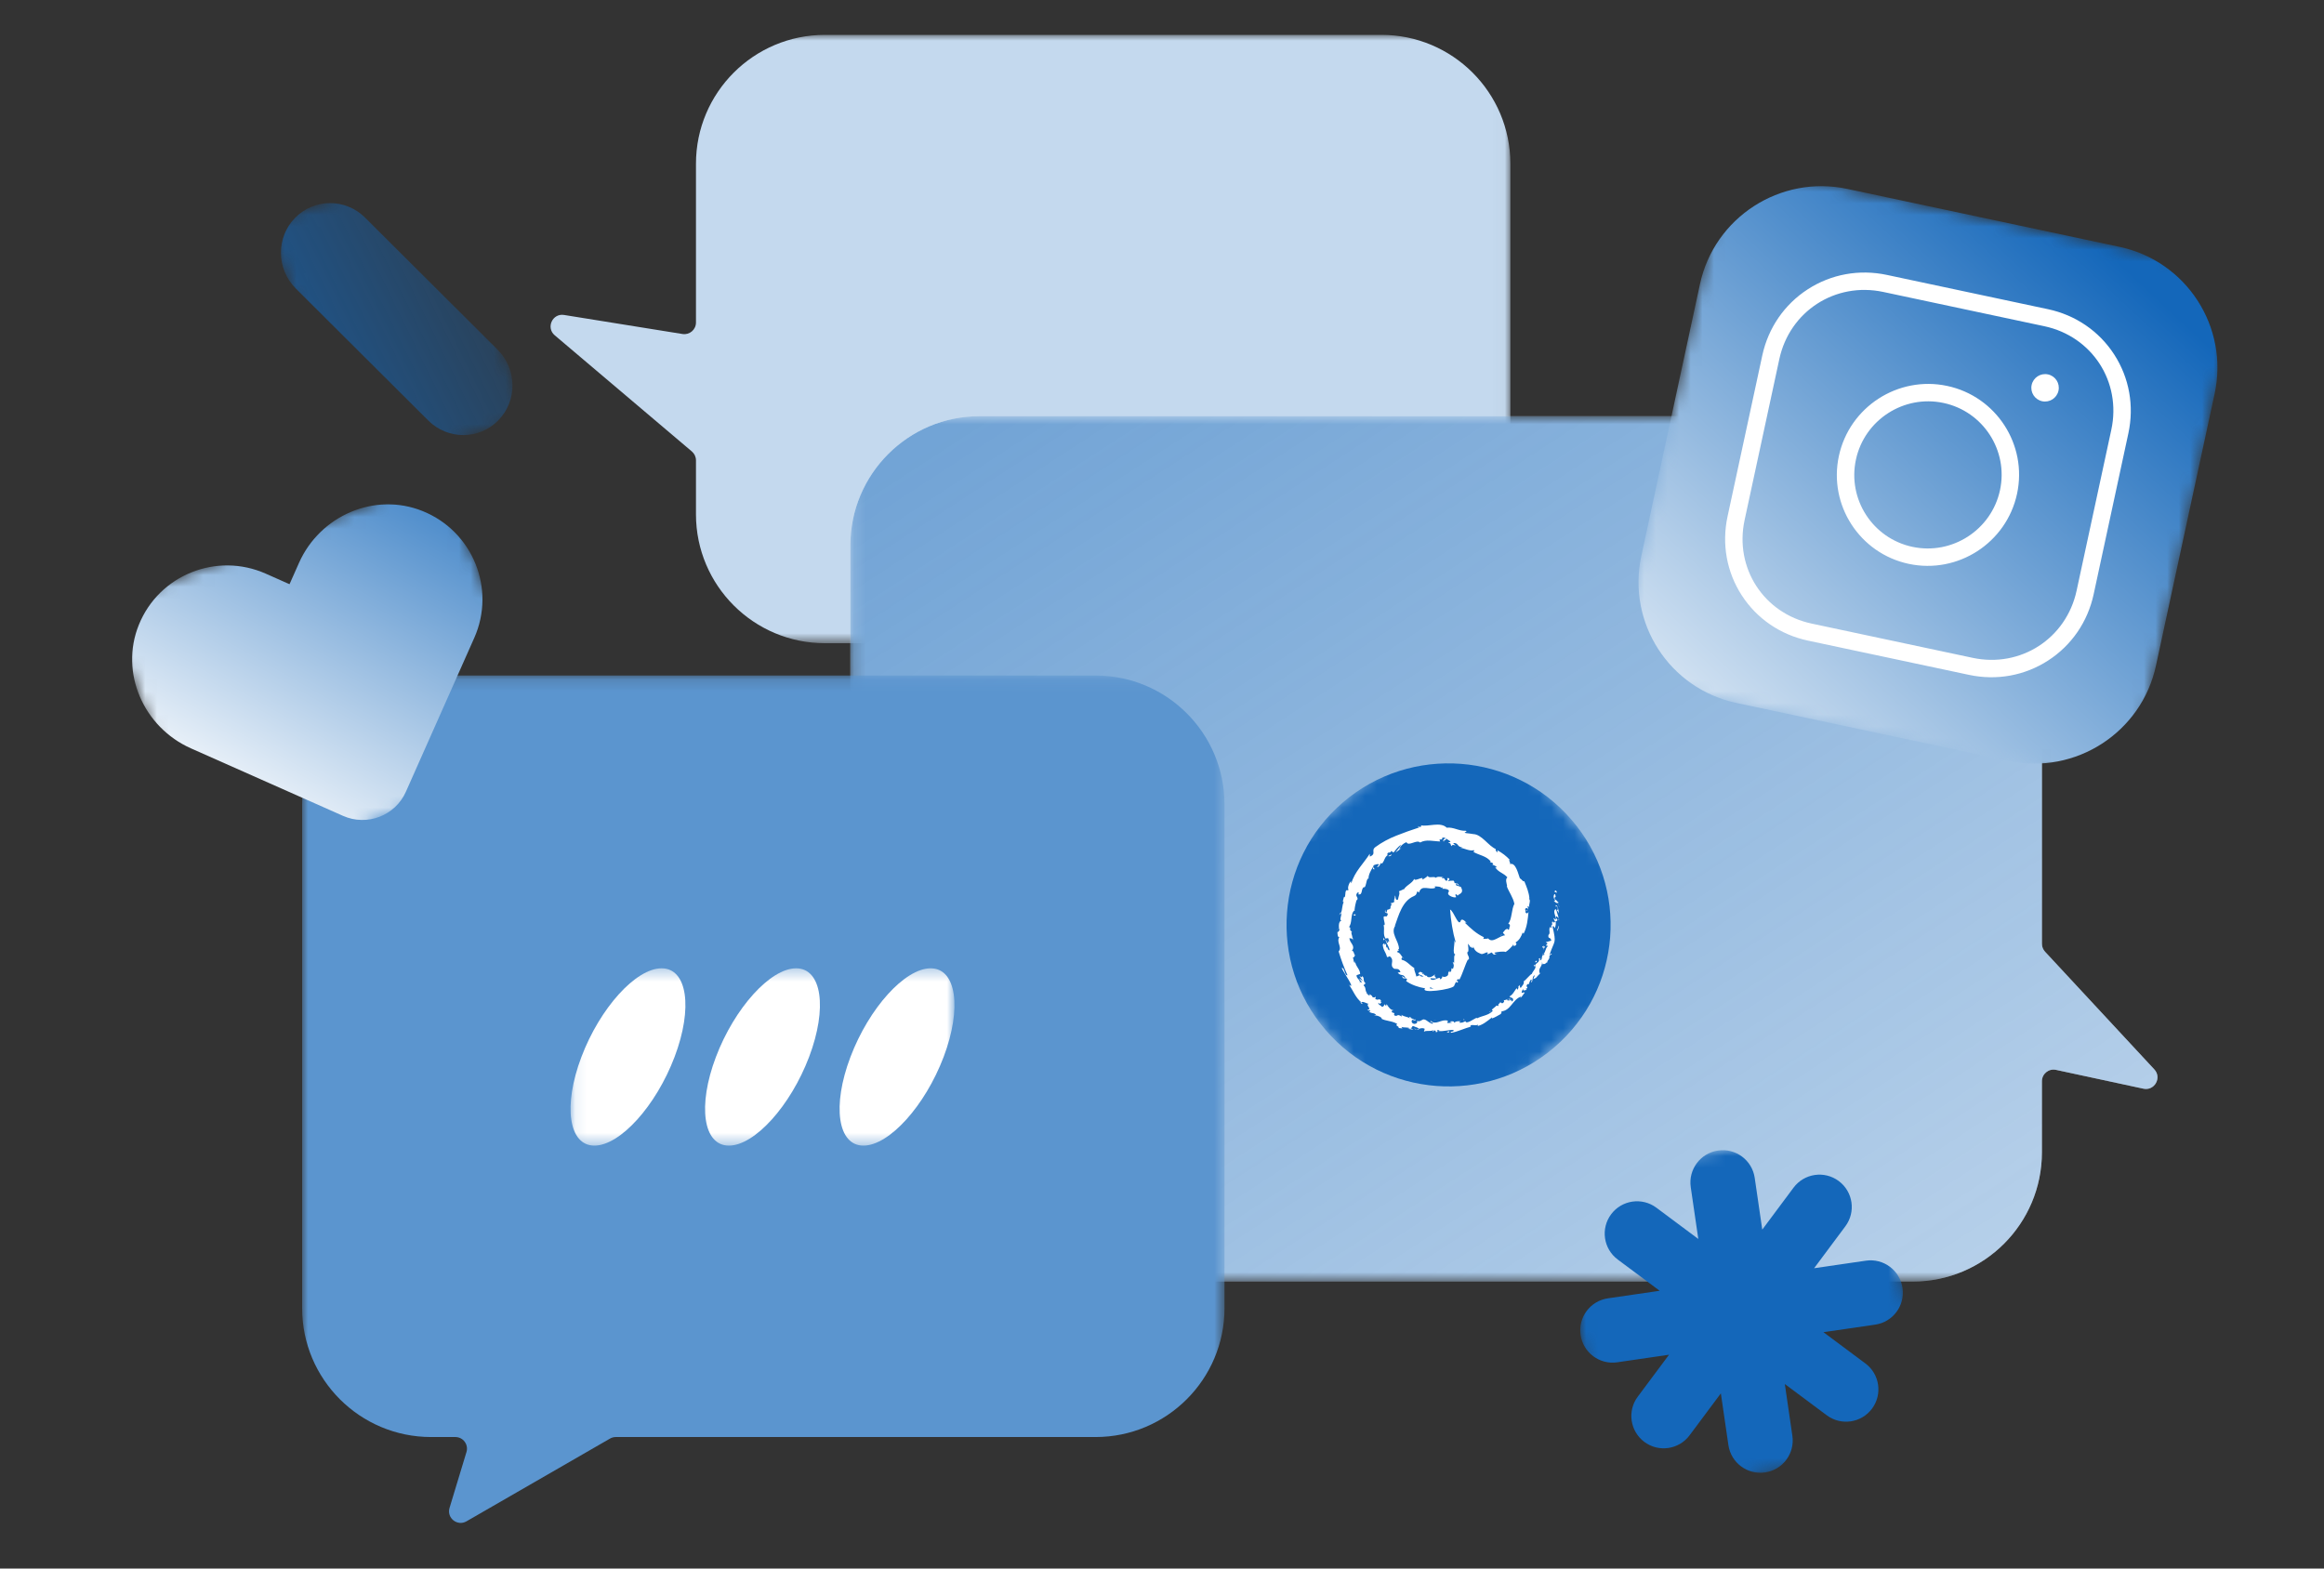
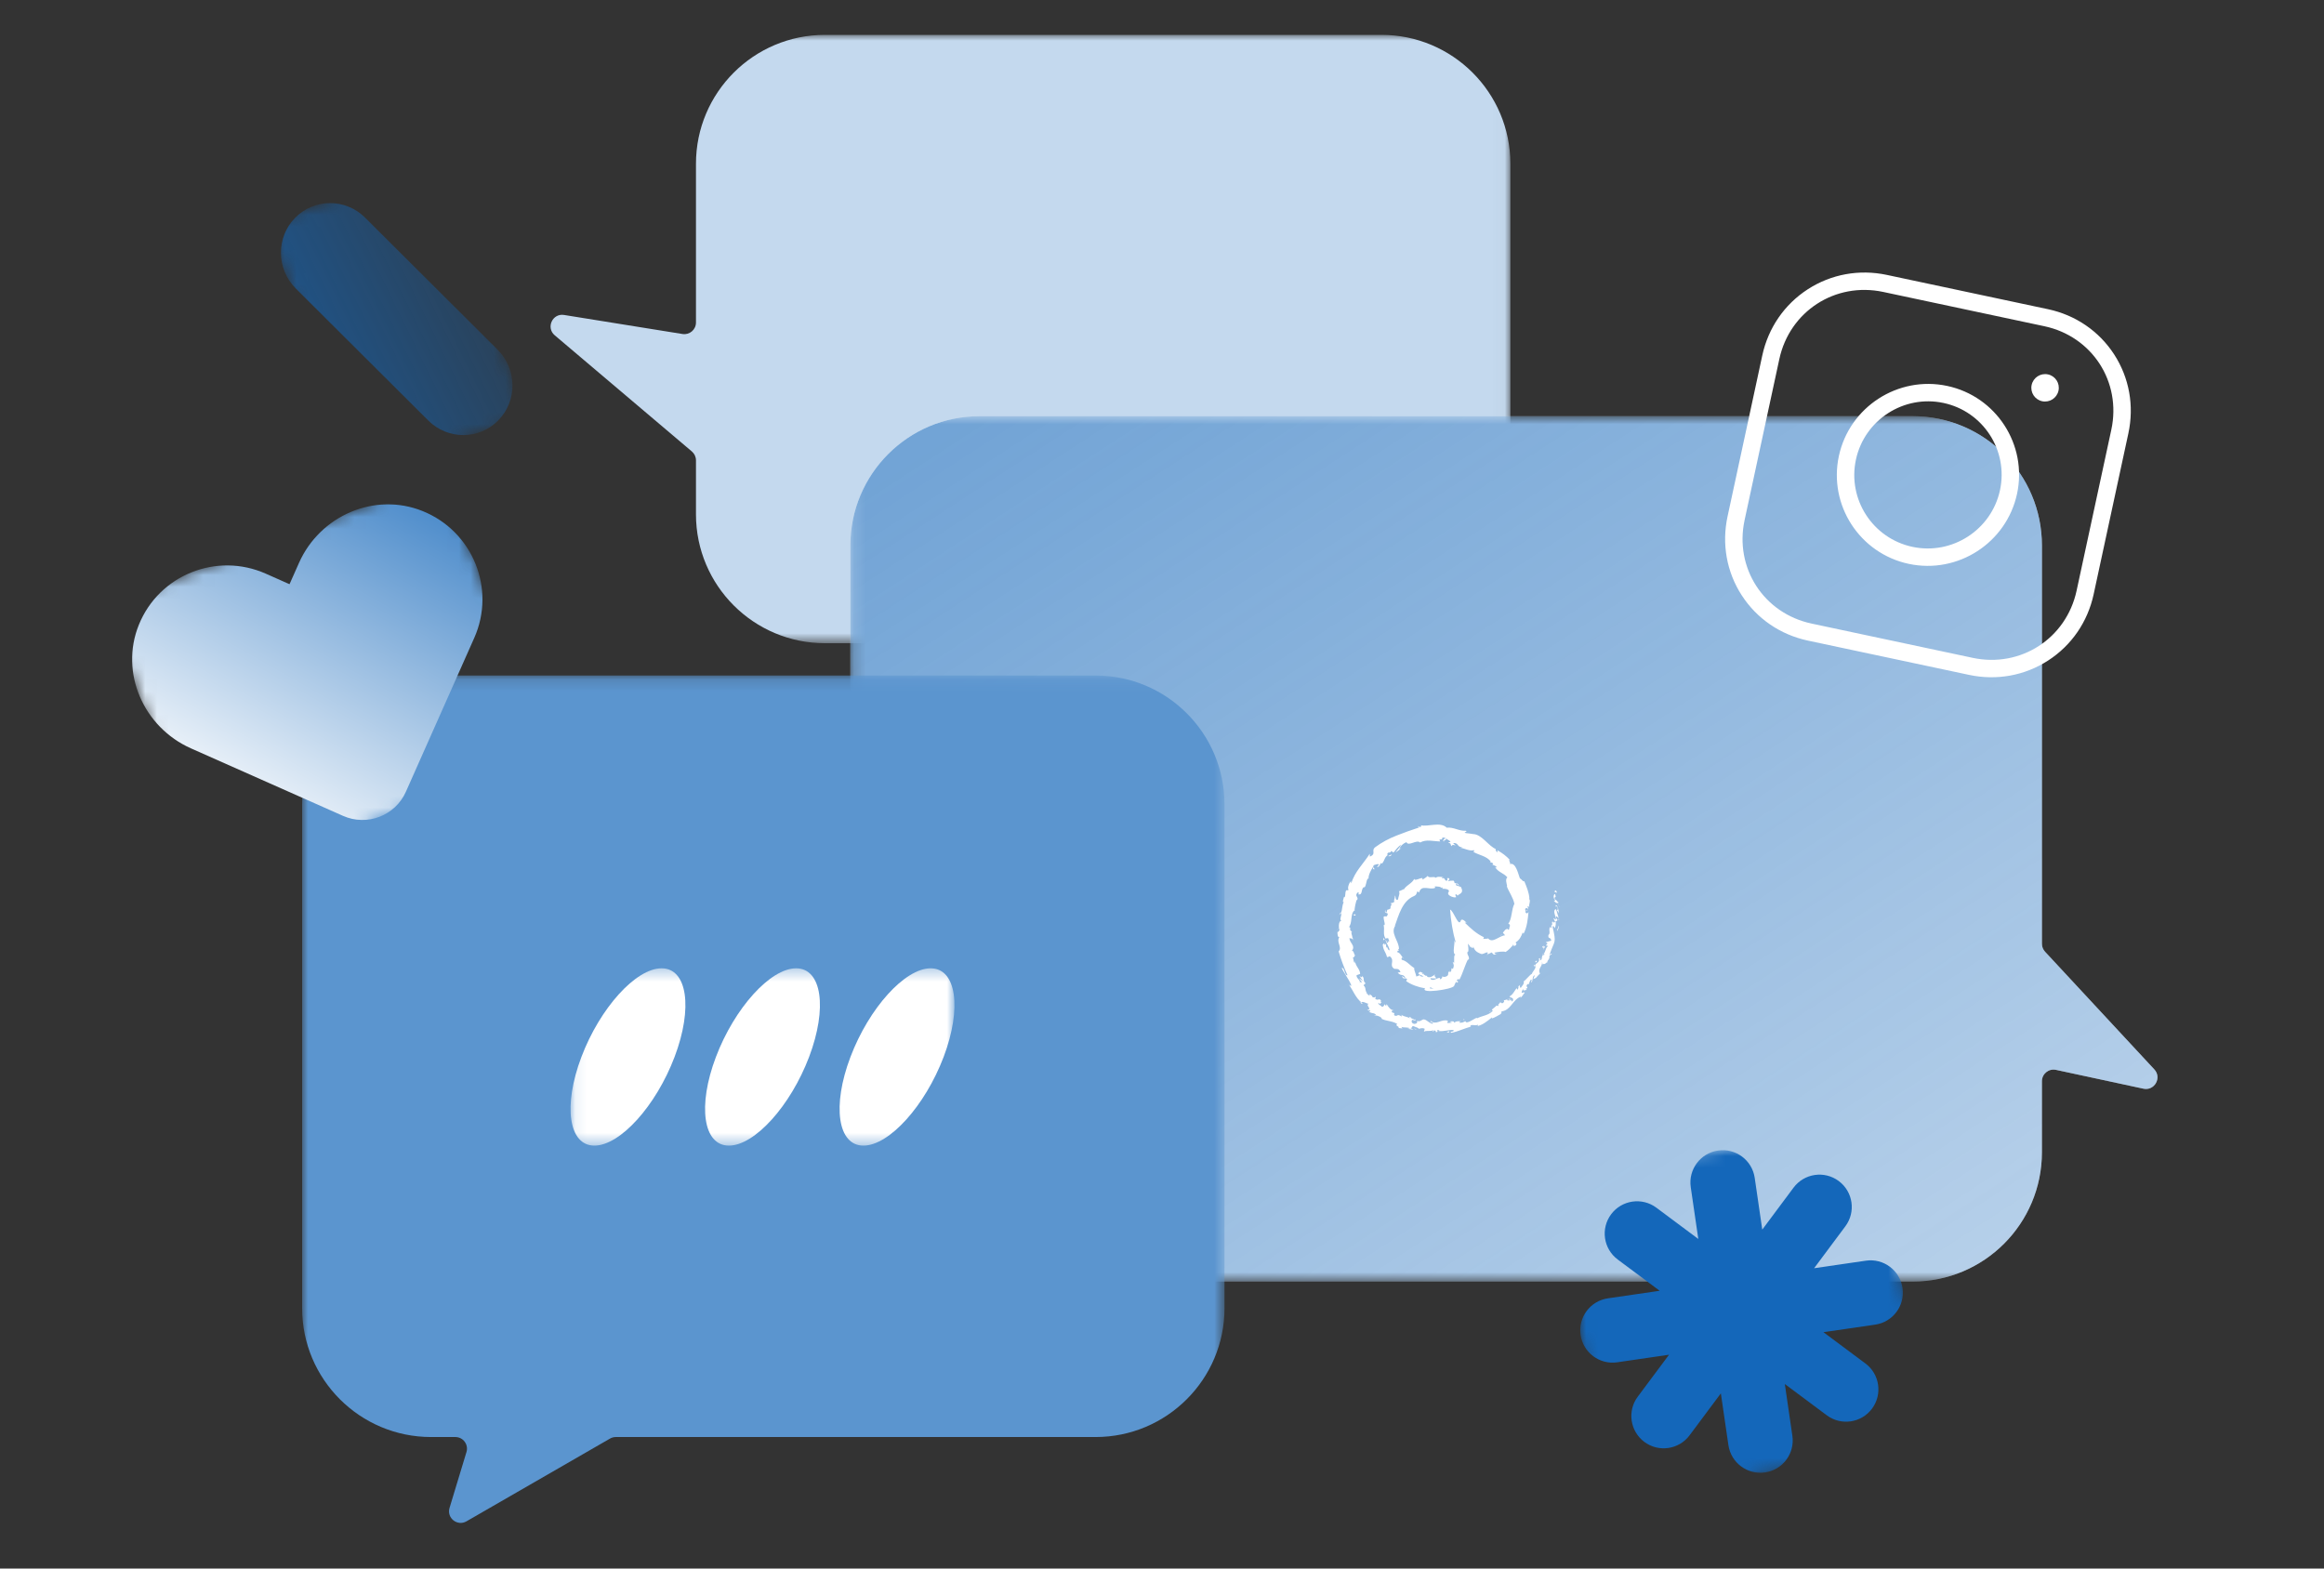
<svg xmlns="http://www.w3.org/2000/svg" width="200" height="135" viewBox="0 0 200 135" fill="none">
  <rect x="0" y="0" width="200" height="135" fill="#333333" stroke="none" />
  <mask id="mask0_2074_712" style="mask-type:luminance" maskUnits="userSpaceOnUse" x="45" y="3" width="85" height="53">
    <path d="M45 4C45 3.448 45.448 3 46 3H128.98C129.532 3 129.98 3.448 129.98 4V54.36C129.98 54.912 129.532 55.36 128.98 55.36H46C45.448 55.36 45 54.912 45 54.36V4Z" fill="white" />
  </mask>
  <g mask="url(#mask0_2074_712)">
    <path d="M118.874 3H71C64.866 3 59.894 7.967 59.894 14.094V27.76C59.894 28.375 59.343 28.845 58.735 28.747L48.544 27.108C47.544 26.947 46.966 28.204 47.739 28.858L59.541 38.857C59.765 39.047 59.894 39.326 59.894 39.62V44.266C59.894 50.393 64.866 55.36 71 55.36H118.874C125.008 55.36 129.98 50.393 129.98 44.266V14.094C129.98 7.967 125.008 3 118.874 3Z" fill="#C4D9EE" />
  </g>
  <mask id="mask1_2074_712" style="mask-type:luminance" maskUnits="userSpaceOnUse" x="73" y="35" width="115" height="76">
    <path d="M73.18 35.82H187.56V110.3H73.18V35.82Z" fill="white" />
  </mask>
  <g mask="url(#mask1_2074_712)">
    <path d="M184.457 93.701C185.413 93.907 186.065 92.76 185.4 92.043L175.992 81.911C175.82 81.726 175.725 81.483 175.725 81.231V46.948C175.725 40.802 170.747 35.82 164.606 35.82H84.299C78.158 35.82 73.18 40.802 73.18 46.948V99.172C73.18 105.318 78.158 110.3 84.299 110.3H164.606C170.747 110.3 175.725 105.318 175.725 99.172V93.059C175.725 92.422 176.312 91.947 176.935 92.081L184.457 93.701Z" fill="white" />
    <path d="M184.457 93.701C185.413 93.907 186.065 92.76 185.4 92.043L175.992 81.911C175.82 81.726 175.725 81.483 175.725 81.231V46.948C175.725 40.802 170.747 35.82 164.606 35.82H84.299C78.158 35.82 73.18 40.802 73.18 46.948V99.172C73.18 105.318 78.158 110.3 84.299 110.3H164.606C170.747 110.3 175.725 105.318 175.725 99.172V93.059C175.725 92.422 176.312 91.947 176.935 92.081L184.457 93.701Z" fill="url(#paint0_linear_2074_712)" />
  </g>
  <mask id="mask2_2074_712" style="mask-type:luminance" maskUnits="userSpaceOnUse" x="26" y="58" width="80" height="75">
    <path d="M26 58.139H105.38V132.199H26V58.139Z" fill="white" />
  </mask>
  <g mask="url(#mask2_2074_712)">
    <path d="M94.279 58.139H37.101C30.97 58.139 26 63.107 26 69.235V112.586C26 118.714 30.97 123.682 37.101 123.682H39.187C39.858 123.682 40.338 124.329 40.144 124.972L38.687 129.781C38.424 130.648 39.358 131.39 40.144 130.937L52.497 123.815C52.648 123.728 52.821 123.682 52.996 123.682H94.279C100.41 123.682 105.38 118.714 105.38 112.586V69.235C105.38 63.107 100.41 58.139 94.279 58.139H94.279Z" fill="#5B95CF" />
  </g>
  <mask id="mask3_2074_712" style="mask-type:luminance" maskUnits="userSpaceOnUse" x="49" y="83" width="34" height="16">
    <path d="M49.101 83.339H82.141V98.599H49.101V83.339Z" fill="white" />
  </mask>
  <g mask="url(#mask3_2074_712)">
    <path d="M58.052 90.969C56.455 95.183 53.366 98.6 51.152 98.6C48.938 98.6 48.438 95.183 50.035 90.969C51.632 86.755 54.721 83.339 56.935 83.339C59.149 83.339 59.649 86.755 58.052 90.969Z" fill="white" />
    <path d="M69.629 90.969C68.032 95.183 64.943 98.6 62.729 98.6C60.515 98.6 60.015 95.183 61.612 90.969C63.209 86.755 66.298 83.339 68.512 83.339C70.726 83.339 71.226 86.755 69.629 90.969Z" fill="white" />
    <path d="M81.207 90.969C79.609 95.183 76.52 98.6 74.306 98.6C72.093 98.6 71.592 95.183 73.189 90.969C74.786 86.755 77.875 83.339 80.089 83.339C82.303 83.339 82.803 86.755 81.207 90.969Z" fill="white" />
  </g>
  <mask id="mask4_2074_712" style="mask-type:luminance" maskUnits="userSpaceOnUse" x="134" y="96" width="32" height="33">
-     <path d="M134 101.045L161.706 97L165.752 124.706L138.045 128.751L134 101.045Z" fill="white" />
+     <path d="M134 101.045L161.706 97L165.752 124.706L138.045 128.751L134 101.045" fill="white" />
  </mask>
  <g mask="url(#mask4_2074_712)">
    <path d="M160.575 108.503L156.119 109.153L158.81 105.543C159.728 104.311 159.473 102.568 158.242 101.65C157.01 100.732 155.267 100.987 154.349 102.219L151.658 105.829L151.008 101.374C150.786 99.853 149.374 98.801 147.854 99.023C146.333 99.245 145.281 100.657 145.503 102.177L146.153 106.633L142.543 103.942C141.311 103.024 139.568 103.279 138.65 104.511C137.732 105.742 137.987 107.485 139.219 108.403L142.829 111.094L138.374 111.744C136.854 111.966 135.801 113.378 136.023 114.898C136.245 116.419 137.657 117.471 139.177 117.249L143.633 116.599L140.942 120.209C140.024 121.441 140.279 123.184 141.511 124.102C142.743 125.02 144.485 124.765 145.403 123.533L148.094 119.923L148.744 124.378C148.966 125.898 150.379 126.951 151.899 126.729C153.419 126.507 154.471 125.095 154.249 123.574L153.599 119.119L157.209 121.81C158.441 122.728 160.184 122.473 161.102 121.241C162.02 120.009 161.766 118.267 160.534 117.349L156.923 114.658L161.379 114.008C162.899 113.786 163.951 112.373 163.729 110.853C163.507 109.333 162.095 108.281 160.575 108.503Z" fill="#1467BA" />
  </g>
  <mask id="mask5_2074_712" style="mask-type:luminance" maskUnits="userSpaceOnUse" x="23" y="14" width="23" height="27">
    <path d="M37.673 14L45.279 35.812L30.606 40.929L23 19.117L37.673 14Z" fill="white" />
  </mask>
  <g mask="url(#mask5_2074_712)">
    <path d="M31.42 18.732C29.74 17.058 27.042 17.065 25.395 18.749C23.747 20.432 23.774 23.155 25.454 24.83L36.859 36.196C38.54 37.87 41.238 37.863 42.885 36.179C44.533 34.495 44.506 31.773 42.825 30.098L31.42 18.732Z" fill="url(#paint1_linear_2074_712)" />
  </g>
  <mask id="mask6_2074_712" style="mask-type:luminance" maskUnits="userSpaceOnUse" x="139" y="14" width="54" height="54">
    <path d="M148.542 14.039L192.835 23.466L183.293 67.708L139 58.28L148.542 14.039Z" fill="white" />
  </mask>
  <g mask="url(#mask6_2074_712)">
-     <path d="M182.399 21.245L158.978 16.26C153.214 15.033 147.535 18.706 146.294 24.462L141.248 47.857C140.007 53.614 143.672 59.275 149.436 60.502L172.857 65.487C178.621 66.713 184.299 63.041 185.541 57.284L190.587 33.89C191.828 28.133 188.163 22.472 182.399 21.245Z" fill="url(#paint2_linear_2074_712)" />
    <path d="M169.454 58.085L155.59 55.136C153.215 54.63 151.192 53.246 149.892 51.239C148.593 49.232 148.159 46.819 148.671 44.447L151.659 30.596C152.171 28.224 153.562 26.2 155.576 24.897C157.589 23.595 160.006 23.156 162.381 23.661L176.245 26.611C178.62 27.116 180.643 28.5 181.943 30.507C183.242 32.514 183.676 34.927 183.164 37.299L180.176 51.15C179.664 53.523 178.273 55.547 176.259 56.849C174.246 58.152 171.829 58.591 169.454 58.085ZM162.065 25.126C157.941 24.249 154.015 26.789 153.126 30.908L150.138 44.759C149.249 48.879 151.783 52.793 155.906 53.67L169.77 56.62C173.893 57.497 177.82 54.957 178.709 50.838L181.697 36.987C182.586 32.868 180.052 28.953 175.928 28.076L162.065 25.126Z" fill="white" />
    <path d="M175.747 34.533C176.385 34.668 177.013 34.262 177.151 33.624C177.288 32.987 176.883 32.36 176.245 32.224C175.607 32.089 174.978 32.495 174.84 33.133C174.703 33.77 175.109 34.397 175.747 34.533Z" fill="white" />
    <path d="M164.265 48.531C160.038 47.632 157.341 43.465 158.252 39.242C159.163 35.02 163.343 32.316 167.57 33.215C171.796 34.114 174.494 38.281 173.583 42.504C172.671 46.727 168.492 49.43 164.265 48.531ZM167.253 34.681C163.836 33.953 160.456 36.14 159.719 39.554C158.982 42.969 161.163 46.338 164.581 47.066C167.999 47.793 171.379 45.606 172.116 42.192C172.852 38.777 170.671 35.408 167.253 34.681Z" fill="white" />
  </g>
  <mask id="mask7_2074_712" style="mask-type:luminance" maskUnits="userSpaceOnUse" x="9" y="41" width="39" height="35">
    <path d="M9 52.123L38.014 41.006L47.188 64.733L18.174 75.85L9 52.123Z" fill="white" />
  </mask>
  <g mask="url(#mask7_2074_712)">
    <path d="M29.52 70.219L16.43 64.408C12.356 62.599 10.28 57.898 11.948 53.778C13.691 49.471 18.649 47.499 22.875 49.375L24.898 50.273C24.908 50.278 24.92 50.273 24.924 50.263L25.733 48.442C27.538 44.38 32.247 42.319 36.379 43.991C40.7 45.739 42.686 50.69 40.814 54.902L34.929 68.146C34.012 70.21 31.591 71.138 29.52 70.219Z" fill="url(#paint3_linear_2074_712)" />
  </g>
  <mask id="mask8_2074_712" style="mask-type:luminance" maskUnits="userSpaceOnUse" x="105" y="60" width="40" height="40">
    <path d="M105 78.102L126.16 60.001L144.326 81.105L123.166 99.206L105 78.102Z" fill="white" />
  </mask>
  <g mask="url(#mask8_2074_712)">
-     <path d="M133.746 90.156C139.589 85.157 140.26 76.381 135.243 70.553C130.227 64.725 121.423 64.053 115.58 69.051C109.737 74.05 109.067 82.826 114.083 88.654C119.1 94.482 127.903 95.154 133.746 90.156Z" fill="#1467BA" />
    <path d="M133.916 76.651C133.86 76.62 133.761 76.665 133.801 76.782L133.997 76.832L133.916 76.651Z" fill="white" />
    <path d="M133.715 77.515C133.813 77.643 133.981 77.797 134.143 77.689C133.953 77.561 134.036 77.517 133.798 77.392C133.757 77.276 133.822 77.176 133.892 77.185C133.839 77.15 133.901 76.99 133.776 76.946C133.661 77.128 133.69 77.317 133.837 77.509C133.8 77.558 133.749 77.521 133.715 77.514L133.715 77.515Z" fill="white" />
    <path d="M128.356 87.009L128.431 86.991C128.407 86.991 128.382 86.998 128.356 87.009Z" fill="white" />
    <path d="M121.599 87.846C121.652 87.853 121.677 87.84 121.683 87.824C121.633 87.825 121.591 87.827 121.599 87.846Z" fill="white" />
    <path d="M120.538 87.319C120.559 87.333 120.577 87.344 120.597 87.355C120.578 87.331 120.557 87.311 120.538 87.319Z" fill="white" />
    <path d="M128.356 87.009L128.166 87.053C128.184 87.112 128.271 87.044 128.356 87.009Z" fill="white" />
    <path d="M134.183 79.153C134.18 79.11 134.163 79.073 134.142 79.04C134.149 79.075 134.155 79.109 134.155 79.144C134.164 79.146 134.173 79.149 134.183 79.153L134.183 79.153Z" fill="white" />
    <path d="M130.636 84.956L130.674 84.914C130.669 84.888 130.661 84.86 130.649 84.83L130.636 84.956Z" fill="white" />
    <path d="M131.995 83.055C131.963 83.097 132.09 83.192 132.138 83.244C132.098 83.185 132.091 83.136 132.103 83.089C132.078 83.073 132.044 83.062 131.995 83.055Z" fill="white" />
    <path d="M133.488 79.635L133.474 79.565C133.479 79.583 133.481 79.613 133.488 79.635Z" fill="white" />
    <path d="M129.39 86.075C129.373 86.059 129.353 86.049 129.339 86.045C129.351 86.06 129.369 86.07 129.39 86.075Z" fill="white" />
    <path d="M122.87 75.356C122.87 75.367 122.874 75.374 122.875 75.384C122.89 75.366 122.894 75.354 122.87 75.356Z" fill="white" />
    <path d="M125.478 77.08L125.445 77.058C125.42 77.075 125.396 77.091 125.374 77.111L125.478 77.08Z" fill="white" />
    <path d="M118.861 86.165C118.862 86.169 118.863 86.17 118.865 86.173C118.917 86.191 118.891 86.176 118.861 86.165Z" fill="white" />
    <path d="M124.291 72.453C124.092 72.283 124.67 72.329 124.362 72.126C124.382 72.186 124.035 72.334 124.291 72.453Z" fill="white" />
    <path d="M134.155 79.217C134.153 79.251 134.15 79.286 134.144 79.321C134.155 79.274 134.158 79.242 134.155 79.217Z" fill="white" />
    <path d="M124.362 72.125L124.363 72.124L124.33 72.104C124.344 72.113 124.351 72.118 124.362 72.125Z" fill="white" />
    <path d="M116.672 82.162C116.647 82.176 116.629 82.198 116.613 82.222C116.629 82.217 116.646 82.203 116.672 82.162Z" fill="white" />
    <path d="M117.824 85.537C117.81 85.51 117.8 85.481 117.789 85.453C117.797 85.49 117.809 85.517 117.824 85.537Z" fill="white" />
    <path d="M116.331 80.294C116.345 80.244 116.367 80.228 116.348 80.16C116.34 80.166 116.334 80.172 116.328 80.18C116.349 80.205 116.358 80.238 116.331 80.294Z" fill="white" />
    <path d="M116.603 78.324C116.589 78.332 116.577 78.343 116.564 78.353C116.562 78.373 116.559 78.396 116.557 78.416L116.603 78.324Z" fill="white" />
    <path d="M119.055 80.939C119.095 80.882 119.141 80.845 119.187 80.816C119.079 80.864 119.011 80.514 119.055 80.939Z" fill="white" />
    <path d="M134.095 79.147C134.133 79.162 134.15 79.183 134.155 79.217C134.156 79.192 134.156 79.167 134.155 79.144C134.132 79.136 134.111 79.132 134.095 79.147L134.095 79.147Z" fill="white" />
    <path d="M115.1 80.159C115.109 80.041 115.127 79.923 115.145 79.806C115.121 79.904 115.101 80.032 115.1 80.159Z" fill="white" />
    <path d="M128.9 82.056L128.806 82.095C128.845 82.091 128.879 82.079 128.9 82.056Z" fill="white" />
    <path d="M115.252 78.754C115.318 78.701 115.362 78.641 115.395 78.577C115.386 78.561 115.379 78.542 115.364 78.529L115.252 78.754L115.252 78.754Z" fill="white" />
    <path d="M119.227 78.294C119.087 78.641 119.352 78.528 119.434 78.642C119.354 79.018 119.285 78.801 119.081 78.891C119.048 79.173 119.203 79.417 119.155 79.607C119.118 79.616 119.1 79.652 119.066 79.601C119.187 79.962 118.987 80.438 119.236 80.768C119.22 80.793 119.203 80.807 119.188 80.814C119.287 80.753 119.391 80.739 119.466 80.743C119.464 80.867 119.624 80.984 119.499 81.074C119.488 80.983 119.43 80.984 119.385 80.945C119.409 80.996 119.441 81.045 119.468 81.094C119.302 81.266 119.362 80.889 119.229 80.903C119.305 81.186 119.555 81.498 119.586 81.774C119.419 81.881 119.37 81.244 119.296 81.602C119.28 81.473 119.283 81.342 119.285 81.212C119.044 81.56 119.263 80.973 118.998 81.302C119.048 81.835 119.223 81.854 119.362 82.361C119.502 82.427 119.491 82.264 119.629 82.328C120.073 82.708 119.501 83.061 119.989 83.382C120.179 83.417 120.392 83.309 120.526 83.668C120.444 83.687 120.365 83.698 120.284 83.712C120.571 84.058 120.75 83.763 120.945 84.161C120.813 84.167 120.628 83.945 120.659 84.016C120.759 84.364 120.89 84.097 121.094 84.261L121.013 84.441C121.454 84.759 122.048 84.963 122.646 85.065C122.173 85.55 124.956 85.166 125.136 84.861C125.18 84.774 125.321 84.343 125.383 84.583C125.648 84.408 125.323 84.497 125.381 84.349C125.49 84.224 125.599 84.244 125.567 84.362C125.854 83.882 126.083 83.015 126.351 82.534L126.374 82.644C126.545 82.334 126.156 82.137 126.316 81.895L126.341 81.933C126.413 81.705 126.33 81.448 126.333 81.218C126.42 81.33 126.5 81.44 126.581 81.579C126.482 81.252 126.774 81.85 126.777 81.471C126.931 81.845 127.078 81.941 127.438 82.096C127.653 82.164 127.8 81.964 128.026 81.966L128.015 82.138C128.137 82.09 128.256 82.035 128.367 81.974C128.427 82.04 128.493 82.105 128.563 82.17C128.645 82.147 128.727 82.121 128.807 82.096C128.705 82.1 128.589 82.046 128.599 81.995C128.834 81.933 129.398 81.855 129.575 81.934C129.844 81.752 130.067 81.526 130.241 81.285C130.274 81.346 130.187 81.472 130.113 81.581C130.311 81.173 130.349 81.622 130.518 81.219C130.449 81.238 130.462 81.128 130.442 81.099C130.741 80.943 130.938 80.568 131.036 80.254L131.117 80.364C131.421 79.785 131.481 79.11 131.543 78.466C131.475 78.689 131.274 78.629 131.265 78.43L131.45 78.369C131.347 78.238 131.369 78.561 131.249 78.301C131.285 78.065 131.465 78.145 131.515 78.294C131.498 78.191 131.491 78.09 131.465 77.989C131.519 77.972 131.549 78.043 131.618 78.064C131.512 77.911 131.791 77.493 131.57 77.349L131.622 77.325C131.573 76.79 131.382 76.338 131.181 75.848C131.036 75.893 130.98 75.688 130.8 75.599C130.669 75.287 130.457 74.183 129.942 74.371C130.039 74.265 129.728 73.92 129.961 74.036C129.611 73.658 129.306 73.43 128.849 73.171C128.87 73.264 128.917 73.337 128.853 73.347C128.746 73.284 128.672 73.125 128.727 73.082L128.762 73.09C128.089 72.834 127.509 71.773 126.747 71.787L126.785 71.787C126.569 71.747 126.349 71.725 126.134 71.701C125.864 71.584 126.336 71.657 126.158 71.503C125.551 71.54 125.099 71.17 124.504 71.237C123.949 70.694 122.897 71.183 122.269 71.029L122.323 71.118C122.181 71.247 122.118 71.104 121.992 71.108C122.027 71.178 122.186 71.157 122.098 71.23C121.453 71.436 120.809 71.668 120.18 71.917C119.541 72.167 118.915 72.498 118.358 72.91C117.955 73.223 118.492 73.47 117.887 73.732L117.88 73.48C117.345 74.323 116.569 75.04 116.296 76.024C116.284 75.954 116.235 75.928 116.279 75.844C116.112 75.914 115.93 76.456 116.053 76.572C115.983 76.704 115.948 76.566 115.86 76.631C115.713 76.797 115.841 77.171 115.681 77.23C115.654 77.24 115.657 77.161 115.661 77.123C115.676 77.269 115.461 77.714 115.645 77.634C115.478 77.934 115.541 78.287 115.395 78.575C115.532 78.754 115.207 79.145 115.448 79.261C115.148 79.237 115.203 79.94 115.287 80.097C115.213 80.017 115.202 80.29 115.099 80.197C115.092 80.459 115.137 80.698 115.269 80.652C114.964 81.079 115.541 81.529 115.2 81.888C115.427 82.643 115.681 83.31 115.964 83.937C115.706 83.998 115.711 83.22 115.468 83.318C115.53 83.54 116.75 85.282 116.095 84.747C116.458 85.279 116.667 85.883 117.175 86.287C117.156 86.3 117.096 86.266 117.042 86.23C117.123 86.317 117.187 86.468 117.266 86.384L117.17 86.315C117.187 86.074 117.737 86.451 117.807 86.39C117.436 86.496 118.158 86.863 117.648 86.929C117.721 86.969 117.83 86.997 117.868 86.927C117.94 87.017 117.94 87.076 117.792 87.064C118.161 87.296 118.119 87.101 118.419 87.33C118.386 87.376 118.312 87.348 118.241 87.375C118.464 87.404 118.676 87.422 118.922 87.622C118.888 87.641 118.898 87.697 118.817 87.647C119.309 87.917 119.759 87.831 120.248 88.131C120.003 88.301 120.421 88.286 120.369 88.477C120.477 88.494 120.584 88.508 120.692 88.517L120.601 88.385C120.865 88.471 121.137 88.389 121.347 88.51C121.274 88.523 121.202 88.532 121.129 88.543C121.298 88.576 121.469 88.597 121.638 88.623L121.373 88.483C121.665 88.438 121.404 88.222 121.739 88.354C121.664 88.36 121.998 88.408 122.117 88.549L122.116 88.549C122.259 88.503 122.401 88.459 122.591 88.531C122.635 88.602 122.523 88.753 122.551 88.801C122.702 88.649 123.193 88.816 123.369 88.634C123.312 88.675 123.304 88.783 123.321 88.806L123.438 88.671C123.561 88.722 123.579 88.741 123.557 88.829C123.935 88.859 123.442 88.564 123.886 88.683C123.851 88.694 123.868 88.715 123.795 88.736C124.248 88.796 124.657 88.622 125.072 88.645C125.218 88.84 124.716 88.733 124.874 88.893C125.467 88.803 126.057 88.477 126.635 88.358L126.525 88.366C126.558 88.054 127.048 88.384 127.216 88.152C127.156 88.197 127.182 88.337 127.19 88.3C127.583 88.204 127.942 87.936 128.408 87.555L128.382 87.658C128.628 87.59 128.927 87.396 129.161 87.269C129.181 87.163 129.305 87.091 129.171 87.05C130.019 87.003 130.17 86.004 130.909 85.769C130.689 86.156 131.158 85.53 131.215 85.431C131.088 85.379 131.105 85.436 130.95 85.458C130.944 85.352 131.008 85.193 131.103 85.088C130.994 85.335 131.259 85.224 131.39 85.186C131.348 85.174 131.341 85.117 131.304 85.098C131.678 85.017 131.14 84.895 131.513 84.675L131.553 84.734C131.621 84.591 131.636 84.427 131.753 84.309C131.915 84.343 131.708 84.478 131.8 84.56C131.945 84.372 131.836 84.023 132.078 83.935C132.057 84.04 131.979 84.158 131.957 84.264C132.229 84.173 132.209 84.123 132.328 83.995L132.315 84.007C132.409 83.909 132.515 83.817 132.601 83.712L132.509 83.776C132.319 83.308 132.766 83.213 132.706 82.752C132.754 83.203 132.803 82.873 132.941 82.975C133.026 82.904 133.141 82.785 133.164 82.846C133.122 82.616 133.402 82.602 133.331 82.276C133.385 82.286 133.409 82.088 133.52 82.18C133.57 81.931 133.411 82.2 133.356 82.154C133.793 80.867 133.956 81.274 133.611 79.747C133.703 79.634 133.774 79.831 133.791 79.894C133.9 79.674 133.905 79.493 133.87 79.268C133.912 79.317 133.957 79.275 134.026 79.212C134.034 79.032 133.84 79.079 133.929 78.849C133.988 78.892 134.083 78.95 134.141 79.041C134.098 78.823 134.002 78.61 133.959 78.393C134.055 78.334 134.099 78.524 134.159 78.605C134.13 78.394 134.094 77.998 133.905 77.894L133.862 78.053C133.976 77.839 134.217 78.338 133.925 78.383C133.915 78.332 133.906 78.281 133.889 78.23C133.564 78.425 133.956 78.889 133.895 79.159C133.824 79.109 133.751 79.061 133.674 79.014C133.736 79.122 133.78 79.231 133.834 79.342C133.766 79.403 133.632 79.433 133.615 79.281C133.476 79.483 133.674 79.482 133.526 79.649C133.504 79.667 133.494 79.656 133.487 79.636C133.501 79.709 133.517 79.782 133.529 79.855C133.488 79.807 133.365 79.863 133.413 79.742C133.226 80.002 133.468 80.3 133.267 80.469L133.26 80.435C133.198 80.898 133.417 80.556 133.502 80.959C133.342 81.008 133.183 81.053 133.025 81.094L133.173 81.194C133.152 81.244 133.109 81.343 133.051 81.302C133.093 81.528 133.134 81.294 133.197 81.439C132.957 81.629 133.007 82.144 132.731 82.091C132.813 82.228 132.923 81.901 132.893 82.193C132.593 82.146 132.799 82.505 132.576 82.665C132.473 82.531 132.639 82.367 132.418 82.52C132.591 82.772 132.153 82.903 132.104 83.091C132.278 83.284 131.89 83.596 131.829 83.819C131.692 83.857 131.292 84.368 131.127 84.464L131.106 84.436C131.236 84.644 130.97 84.863 130.87 85.035C130.785 84.946 130.777 84.883 130.819 84.755L130.675 84.916C130.689 84.997 130.669 85.071 130.591 85.191L130.516 85.046C130.317 85.302 130.209 85.598 129.894 85.766C129.97 85.888 130.384 85.853 130.146 86.2C130.083 86.151 129.987 86.063 130.044 85.97C130.027 86.002 129.992 86.097 129.917 86.117L129.956 85.918C129.786 85.984 129.958 86.056 129.843 86.135C129.774 86.049 129.713 86.139 129.673 86.06C129.693 86.03 129.794 86.019 129.807 85.954C129.675 86.036 129.49 86.103 129.391 86.076C129.559 86.169 129.303 86.422 129.223 86.329C129.19 86.302 129.165 86.26 129.08 86.285C129.068 86.385 128.872 86.425 128.963 86.562C128.893 86.61 128.836 86.556 128.785 86.538C128.753 86.65 128.163 86.964 128.485 86.978C128.48 86.985 128.473 86.989 128.467 86.997L128.468 86.996C128.125 87.398 127.54 87.418 127.106 87.649L127.087 87.597C126.877 87.656 126.168 88.216 126.113 87.886C125.882 87.997 125.858 88.042 125.561 88.014C125.763 87.881 125.471 87.949 125.772 87.903C125.469 87.91 125.399 87.841 125.123 88.026C125.207 87.873 124.889 87.88 124.759 87.931L124.969 88.011C124.819 88.046 124.683 88.048 124.547 88.046L124.606 87.856C124.072 87.662 123.589 88.276 123.128 87.867C122.97 87.989 123.443 87.981 123.292 88.119C122.839 88.015 122.674 87.559 122.326 87.816C122.229 87.874 122.126 87.935 121.943 87.864C121.979 87.936 121.995 88.121 121.691 88.123C121.325 88.032 121.522 87.617 121.686 87.823C121.776 87.819 121.892 87.815 121.804 87.723L121.756 87.78C121.707 87.708 121.307 87.639 121.396 87.521C121.188 87.531 121.284 87.603 121.421 87.675C121.114 87.498 120.906 87.529 120.599 87.353C120.639 87.405 120.662 87.495 120.609 87.476C120.158 87.216 120.35 87.518 120.012 87.404C119.871 87.229 120.173 87.219 119.823 87.144C119.662 86.99 119.862 86.968 119.958 86.956C119.618 86.937 119.491 86.612 119.362 86.506L119.524 86.542C119.429 86.519 119.361 86.482 119.298 86.437C119.298 86.49 119.299 86.544 119.302 86.596C119.234 86.528 119.172 86.481 119.204 86.437C119.075 86.454 119.144 86.661 118.912 86.647C118.848 86.519 118.551 86.466 118.632 86.3C118.903 86.595 118.708 86.141 118.985 86.319C118.924 86.296 118.858 86.253 118.805 86.175C118.807 86.151 118.838 86.155 118.863 86.163C118.693 85.812 118.604 86.21 118.329 85.938C118.431 85.904 118.406 85.746 118.35 85.717C118.448 85.826 118.28 85.883 118.124 85.827C118.023 85.579 117.905 85.646 117.826 85.535L117.895 85.677C117.785 85.697 117.708 85.59 117.581 85.453C117.635 85.396 117.719 85.559 117.709 85.486C117.434 85.395 117.593 84.984 117.361 84.831C117.354 84.686 117.514 84.731 117.502 84.61C117.25 84.392 117.466 84.26 117.246 84.008C117.161 84.145 117.199 84.151 116.986 83.987C117.09 84.141 117.182 84.299 117.296 84.442C117.184 84.37 117.078 84.29 116.973 84.206C117.034 84.364 117.197 84.489 117.222 84.586C117.049 84.486 117.085 84.484 117.024 84.606C117.095 84.315 116.713 84.224 116.743 83.934L117.053 83.823C117.04 83.391 116.624 83.148 116.62 82.701L116.603 82.874C116.462 82.837 116.505 82.57 116.429 82.415C116.539 82.409 116.56 82.3 116.615 82.219C116.519 82.188 116.534 81.823 116.343 81.833C116.694 81.37 116.117 81.174 116.136 80.723C116.258 80.843 116.332 80.661 116.423 80.926C116.421 80.793 116.439 80.674 116.362 80.672C116.425 80.596 116.223 80.298 116.329 80.177C116.283 80.118 116.166 80.093 116.189 79.941C116.213 79.926 116.243 79.946 116.243 79.946C116.189 79.942 116.189 79.701 116.057 79.825C116.416 79.466 116.174 78.665 116.565 78.35C116.593 78.056 116.665 77.706 116.744 77.449C116.769 77.476 116.796 77.468 116.767 77.512C116.989 77.189 116.537 77.168 116.814 76.832C117.064 76.703 116.813 77.075 116.929 76.977C117.301 77.038 117.098 76.442 117.406 76.337L117.395 76.406C117.615 76.229 117.528 75.83 117.73 75.602C117.73 75.602 117.748 75.633 117.775 75.633C117.751 75.309 117.982 74.897 118.155 74.625C118.191 74.795 118.111 74.79 118.263 74.832C118.348 74.705 118.055 74.72 118.23 74.461C118.355 74.435 118.551 74.315 118.685 74.405C118.617 74.471 118.56 74.547 118.499 74.619C118.737 74.641 118.743 74.349 118.875 74.268L118.922 74.343C119.192 74.038 119.119 73.795 119.451 73.576L119.371 73.554C119.45 73.226 119.617 73.52 119.732 73.237L119.922 73.376C120.062 73.192 120.35 72.844 120.569 72.698C120.487 72.926 120.219 73.168 120.096 73.371C120.213 73.287 120.553 73.082 120.592 72.934C120.543 72.985 120.495 73.072 120.42 73.074C120.525 72.796 120.747 72.603 121.036 72.481C121.211 72.885 121.91 72.225 122.213 72.513C122.748 72.213 123.34 72.411 123.941 72.422C123.734 72.072 124.147 72.425 124.127 72.091C124.289 72.085 124.35 72.098 124.361 72.123C124.513 72.217 124.661 72.302 124.802 72.404C124.892 72.524 124.642 72.447 124.643 72.525C124.967 72.62 124.753 72.695 124.946 72.828C124.929 72.698 125.099 72.689 125.271 72.781L125.049 72.561C125.559 72.509 125.364 72.931 125.866 72.92L125.69 72.969C125.984 72.996 126.506 73.291 126.847 73.167C126.868 73.223 126.875 73.332 126.769 73.303C127.231 73.598 127.974 73.67 128.298 74.169L128.21 74.204C128.308 74.254 128.46 74.206 128.502 74.363C128.474 74.383 128.414 74.394 128.447 74.432C128.508 74.448 128.76 74.522 128.821 74.663L128.67 74.64C128.956 75.095 129.406 75.132 129.724 75.517C129.515 75.658 129.67 76.074 129.703 76.261L129.668 76.269C129.867 76.805 130.207 77.207 130.325 77.79C130.06 78.287 130.136 79.084 129.787 79.525C129.857 79.461 129.965 79.606 129.945 79.709C129.853 79.809 129.931 80.117 129.746 79.989L129.771 79.951C129.54 79.931 129.466 80.141 129.334 80.275C129.399 80.349 129.464 80.425 129.527 80.501C129.062 80.508 128.43 81.242 128.069 80.765C127.939 80.821 127.788 80.785 127.648 80.811L127.705 80.665C127.042 80.352 126.596 79.932 126.051 79.402C126.099 79.399 126.153 79.403 126.212 79.414C125.903 79.091 125.776 79.117 125.719 79.225C125.533 79.862 125.111 78.4 124.791 78.283C124.863 79.234 125.012 80.207 125.281 81.136C125.248 81.102 125.172 81.028 125.133 80.834C125.275 81.132 124.907 82.128 125.279 82.163C125.08 82.133 125.163 82.606 125.138 82.875L125.01 82.779C125.115 83.046 125.154 83.085 125.048 83.366C124.989 83.412 124.911 83.348 124.993 83.293C124.797 83.432 125.014 83.534 124.761 83.696C124.763 83.65 124.758 83.599 124.756 83.552C124.603 83.708 124.641 83.718 124.619 83.908C124.544 84.057 124.237 84.144 124.127 84.022C124.141 84.129 124.049 84.278 123.918 84.276C123.885 84.232 123.922 84.185 123.939 84.162C123.608 84.16 123.419 84.454 123.126 84.284C123.126 84.233 123.112 84.207 123.093 84.188C123.387 84.234 123.619 84.187 123.599 84.205C123.552 84.051 123.374 84.055 123.506 83.849C123.344 84.012 123.043 84.191 122.824 84.065C122.817 84.049 122.81 84.033 122.808 84.01L122.835 84C122.789 83.977 122.742 83.972 122.692 83.98C122.631 83.934 122.594 83.904 122.531 83.871C122.544 83.739 122.295 83.694 122.221 83.627C122.148 83.765 122.021 83.652 122.082 83.847C122.055 83.808 122.203 83.902 122.244 83.894C122.24 83.896 122.235 83.899 122.23 83.902C122.317 83.947 122.415 83.99 122.515 84.031C122.385 84.068 122.257 84.071 122.18 83.93C122.071 83.987 121.951 84.029 121.887 84.045C121.838 83.764 121.657 83.449 121.715 83.318C121.353 83.116 121.075 82.702 120.653 82.613C120.555 82.532 120.649 82.453 120.665 82.393C120.727 82.434 120.767 82.504 120.822 82.511C120.615 82.374 120.526 81.986 120.257 81.959C120.232 81.645 120.492 82.041 120.312 81.677L120.391 81.706C120.431 80.976 119.558 80.299 120.131 79.595C120.093 79.65 120.075 79.679 120.039 79.686C120.375 78.758 120.678 77.546 121.679 77.124C121.939 77.008 121.882 76.883 121.985 76.709L122.122 76.823C122.329 76.07 123.03 76.654 123.524 76.403C123.504 76.365 123.483 76.327 123.461 76.29C123.646 76.293 124.067 76.305 124.002 76.428C124.024 76.413 124.093 76.332 124.147 76.408L124.124 76.493C124.319 76.482 124.855 76.524 124.645 76.806C124.625 76.841 124.61 76.878 124.625 76.921C124.648 77.112 125.195 77.315 125.326 77.205C125.272 77.145 125.219 77.02 125.276 76.952L125.445 77.058C125.746 76.877 125.964 76.797 125.723 76.338C125.615 76.287 125.433 76.239 125.318 76.203C125.31 76.144 125.302 76.084 125.292 76.023L125.563 76.228C125.493 76.032 125.343 76.01 125.169 76.003C125.178 75.93 125.153 75.861 125.094 75.796C124.935 75.792 124.777 75.806 124.624 75.832C124.617 75.719 124.876 75.723 124.64 75.56C124.423 75.599 124.716 75.841 124.412 75.791C124.269 75.628 124.341 75.548 124.096 75.585C124.079 75.512 124.135 75.483 124.234 75.48C124.026 75.505 123.73 75.394 123.562 75.549C123.395 75.38 122.935 75.634 122.875 75.382C122.791 75.475 122.528 75.654 122.396 75.709C122.591 75.313 121.71 75.938 121.711 75.635C121.525 76.043 120.984 76.2 120.78 76.605C120.783 76.575 120.789 76.512 120.826 76.498C120.652 76.623 120.558 76.63 120.387 76.715C120.518 76.883 120.322 77.193 120.317 77.423C119.985 77.529 120.212 77.136 120.001 77.08C120.144 77.175 119.851 77.599 120.031 77.598C119.804 77.711 119.881 77.723 119.665 77.73C119.883 77.897 119.597 77.931 119.672 78.173C119.417 78.402 119.394 78.138 119.34 78.5C119.206 78.63 119.224 78.31 119.228 78.293L119.227 78.294ZM122.659 85.014C122.659 85.016 122.658 85.017 122.658 85.017C122.586 85.003 122.524 84.99 122.484 84.982C122.521 84.989 122.571 84.998 122.659 85.014ZM123.379 85.091C123.29 85.092 123.18 85.081 123.064 85.074C123.044 85.019 123.076 84.966 123.146 84.973C123.105 85.004 123.268 85.055 123.379 85.091ZM122.415 83.775C122.493 83.79 122.504 83.825 122.501 83.859C122.466 83.846 122.423 83.838 122.368 83.816C122.363 83.82 122.356 83.824 122.351 83.829C122.372 83.806 122.392 83.785 122.415 83.775Z" fill="white" />
    <path d="M122.187 83.883C122.174 83.88 122.165 83.883 122.15 83.876C122.158 83.896 122.167 83.915 122.177 83.931C122.195 83.921 122.212 83.912 122.228 83.903C122.214 83.896 122.2 83.889 122.187 83.883L122.187 83.883Z" fill="white" />
    <path d="M128.444 86.987L128.431 86.991C128.443 86.991 128.455 86.991 128.465 86.996C128.454 86.994 128.452 86.99 128.443 86.987L128.444 86.987Z" fill="white" />
    <path d="M128.011 82.176L128.014 82.136L127.942 82.162L128.011 82.176Z" fill="white" />
    <path d="M131.39 85.184C131.405 85.188 131.424 85.188 131.451 85.176C131.442 85.171 131.418 85.177 131.39 85.184Z" fill="white" />
    <path d="M132.327 83.994L132.494 83.845C132.415 83.906 132.365 83.954 132.327 83.994Z" fill="white" />
    <path d="M132.991 83.024C132.973 82.998 132.956 82.985 132.941 82.973L132.939 82.974L132.991 83.024Z" fill="white" />
    <path d="M117.04 86.232C117.029 86.219 117.017 86.208 117.005 86.199C116.91 86.129 116.968 86.182 117.04 86.232Z" fill="white" />
-     <path d="M122.114 88.55C122.052 88.57 121.99 88.587 121.927 88.593C122.021 88.624 122.097 88.638 122.114 88.55Z" fill="white" />
    <path d="M115.096 80.198C115.097 80.199 115.097 80.199 115.099 80.199C115.099 80.186 115.099 80.173 115.1 80.159L115.096 80.198Z" fill="white" />
    <path d="M121.674 88.543C121.765 88.591 121.848 88.6 121.927 88.593C121.849 88.568 121.759 88.534 121.674 88.543Z" fill="white" />
    <path d="M134.213 78.087L134.216 78.029C134.206 78.03 134.197 78.027 134.19 78.023L134.213 78.087Z" fill="white" />
    <path d="M134.19 78.023L134.167 77.96C134.169 77.989 134.172 78.015 134.19 78.023Z" fill="white" />
    <path d="M134.119 77.829L134.168 77.96C134.165 77.914 134.166 77.856 134.119 77.829Z" fill="white" />
    <path d="M134.065 79.657L134.119 79.682C134.109 79.671 134.091 79.662 134.065 79.657Z" fill="white" />
    <path d="M134.007 80.13C134.055 80.01 134.184 79.855 134.162 79.703L134.12 79.682C134.193 79.783 133.936 80.022 134.007 80.13Z" fill="white" />
    <path d="M132.801 81.775L132.977 81.443C132.896 81.484 132.79 81.535 132.836 81.374C132.5 81.745 132.998 81.33 132.801 81.775L132.801 81.775Z" fill="white" />
    <path d="M132.242 82.782C132.315 82.597 132.163 82.744 132.138 82.718C132.125 82.852 132.122 82.886 132.242 82.782Z" fill="white" />
    <path d="M126.018 87.852L126.004 87.709C125.863 87.764 126.015 87.764 126.018 87.852Z" fill="white" />
    <path d="M124.501 88.81L124.668 88.888L124.733 88.752C124.657 88.774 124.579 88.791 124.501 88.81Z" fill="white" />
    <path d="M123.529 87.815L123.595 87.796C123.512 87.813 123.428 87.824 123.344 87.838L123.529 87.815Z" fill="white" />
    <path d="M116.659 78.697L116.479 78.707C116.491 78.814 116.681 78.871 116.659 78.697Z" fill="white" />
    <path d="M119.469 73.688C119.576 73.718 119.739 73.666 119.77 73.536C119.658 73.605 119.51 73.63 119.469 73.688Z" fill="white" />
    <path d="M129.204 80.49C129.214 80.457 129.224 80.426 129.232 80.393C129.202 80.437 129.172 80.484 129.138 80.528C129.162 80.519 129.181 80.503 129.204 80.49Z" fill="white" />
  </g>
  <defs>
    <linearGradient id="paint0_linear_2074_712" x1="78.766" y1="39.457" x2="140.229" y2="133.846" gradientUnits="userSpaceOnUse">
      <stop stop-color="#1467BA" stop-opacity="0.6" />
      <stop offset="1" stop-color="#1467BA" stop-opacity="0.3" />
    </linearGradient>
    <linearGradient id="paint1_linear_2074_712" x1="23.557" y1="22.351" x2="36.587" y2="15.968" gradientUnits="userSpaceOnUse">
      <stop stop-color="#1467BA" stop-opacity="0.6" />
      <stop offset="1" stop-color="#1467BA" stop-opacity="0.3" />
    </linearGradient>
    <linearGradient id="paint2_linear_2074_712" x1="170.5" y1="11.5" x2="126.215" y2="59.132" gradientUnits="userSpaceOnUse">
      <stop stop-color="#1467BA" />
      <stop offset="1" stop-color="white" />
    </linearGradient>
    <linearGradient id="paint3_linear_2074_712" x1="38" y1="32" x2="16.53" y2="69.778" gradientUnits="userSpaceOnUse">
      <stop stop-color="#1467BA" />
      <stop offset="1" stop-color="white" />
    </linearGradient>
  </defs>
</svg>